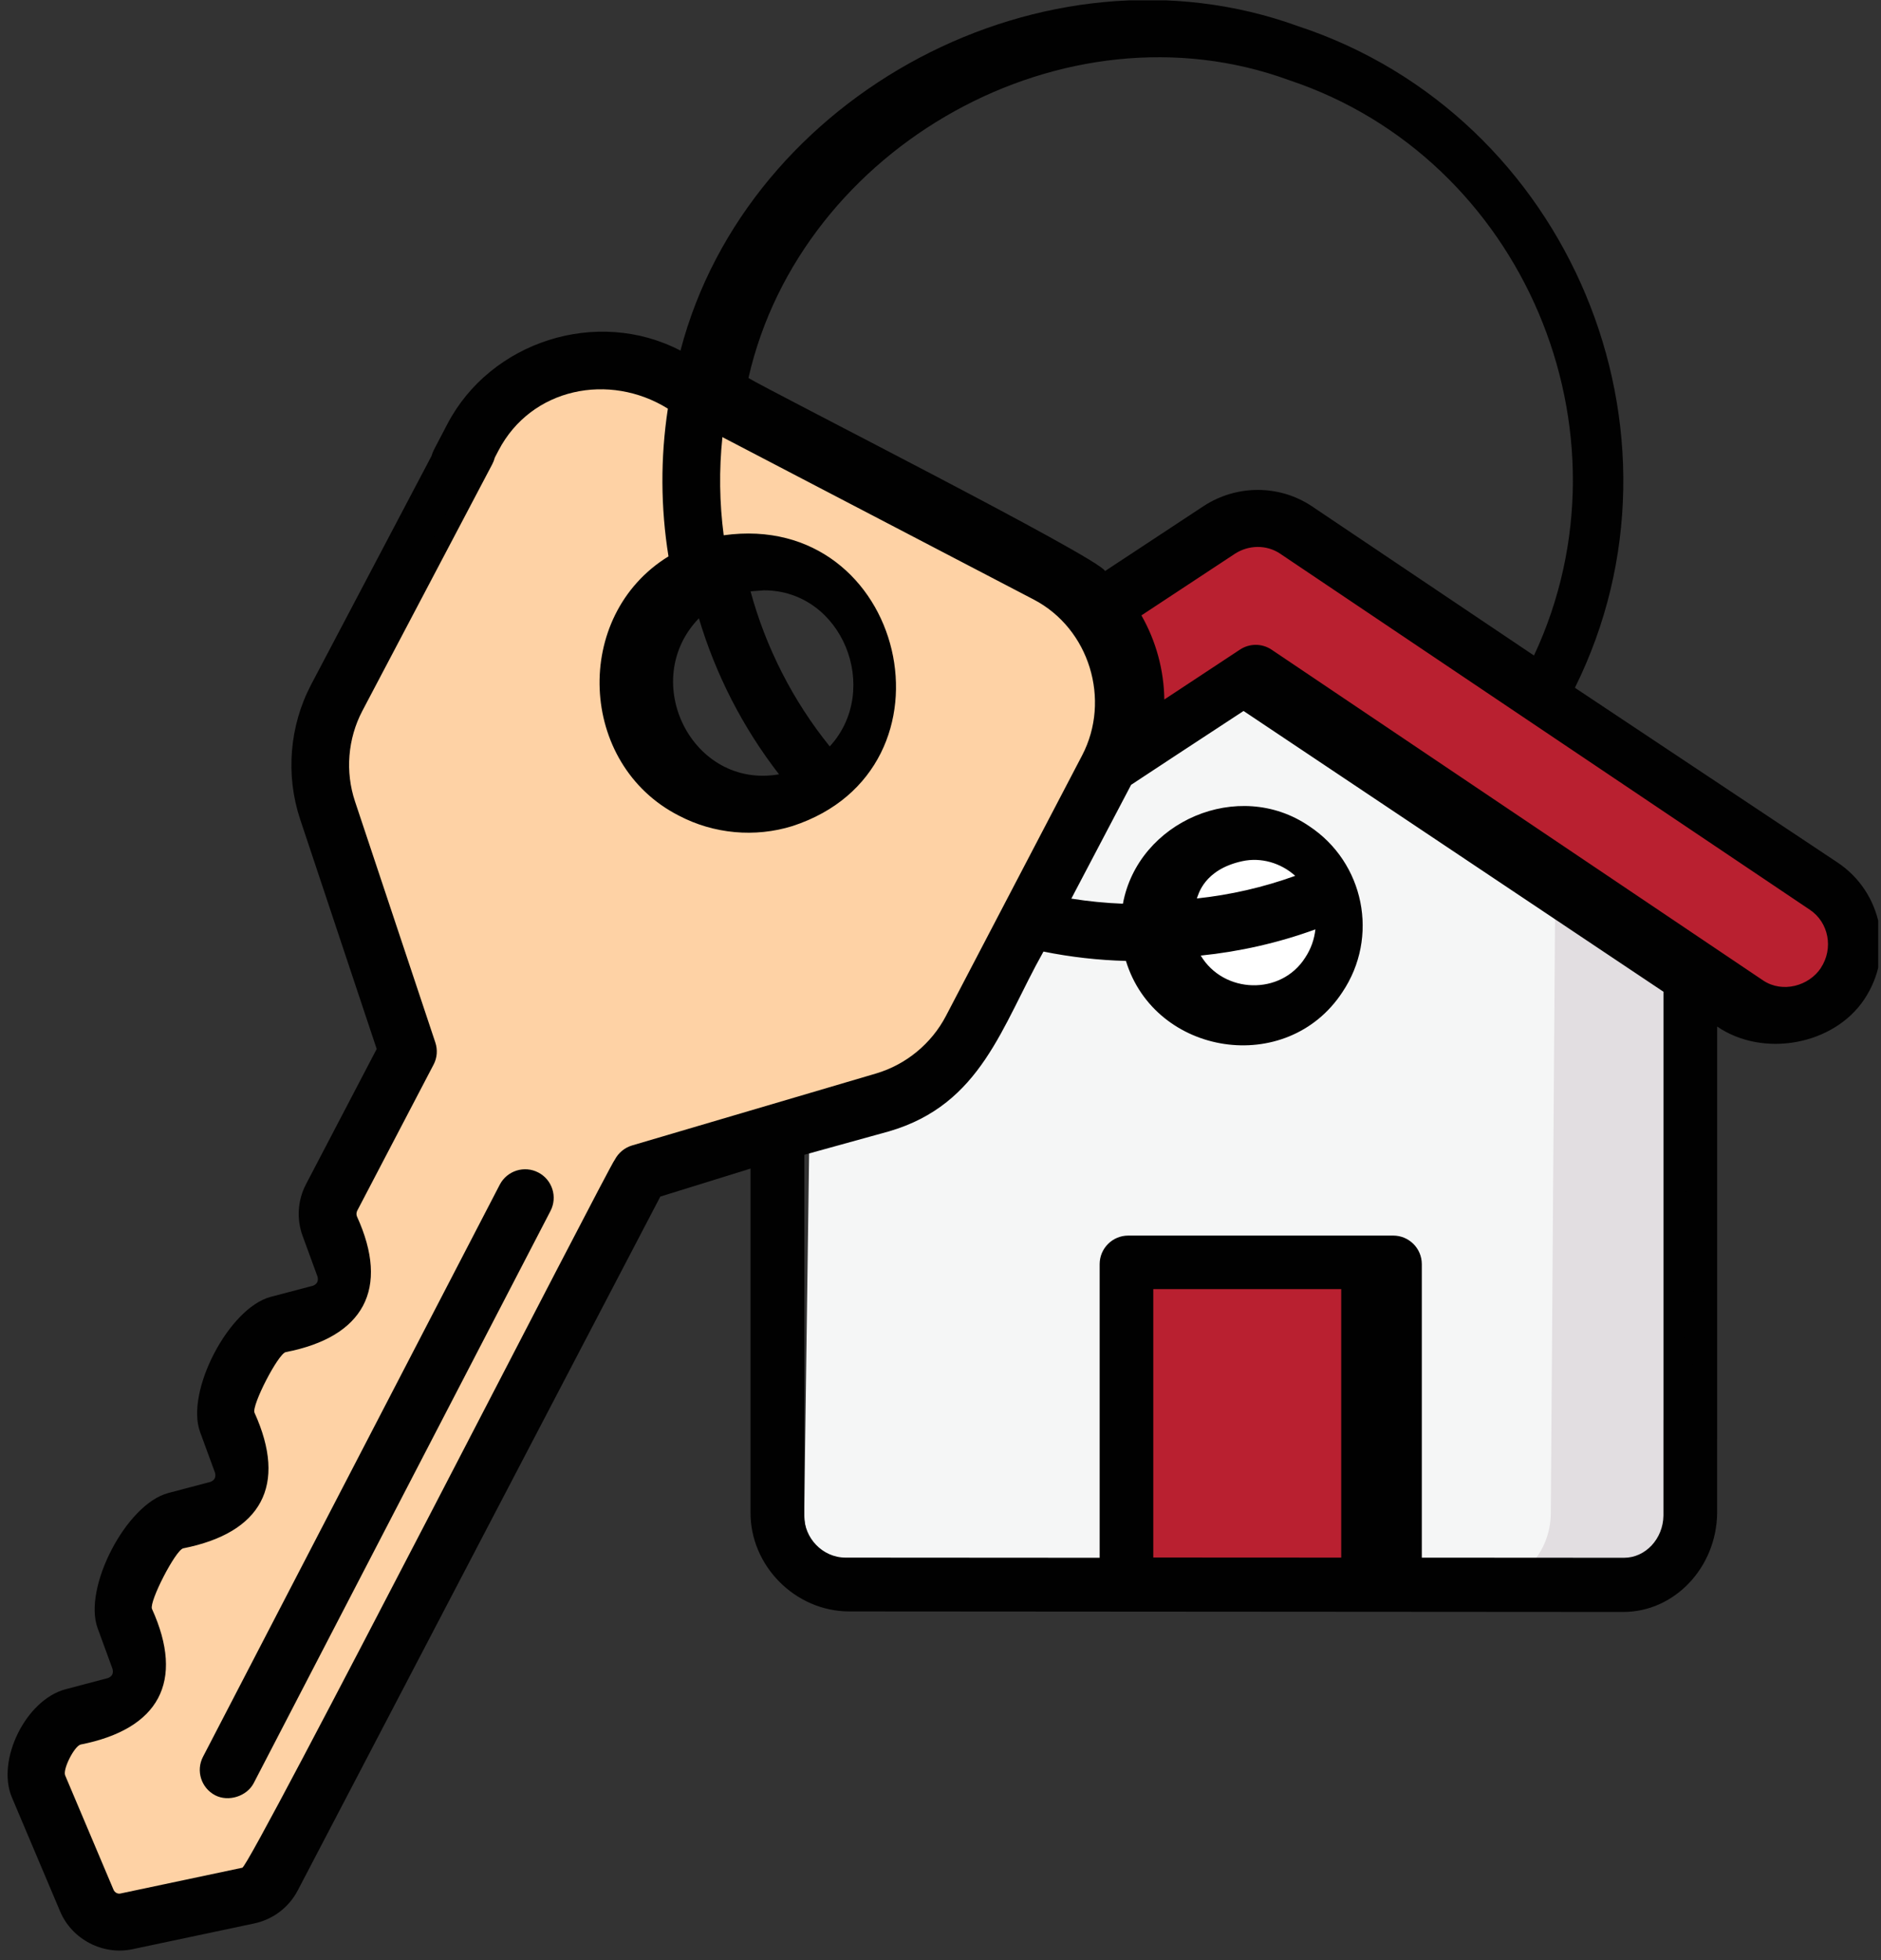
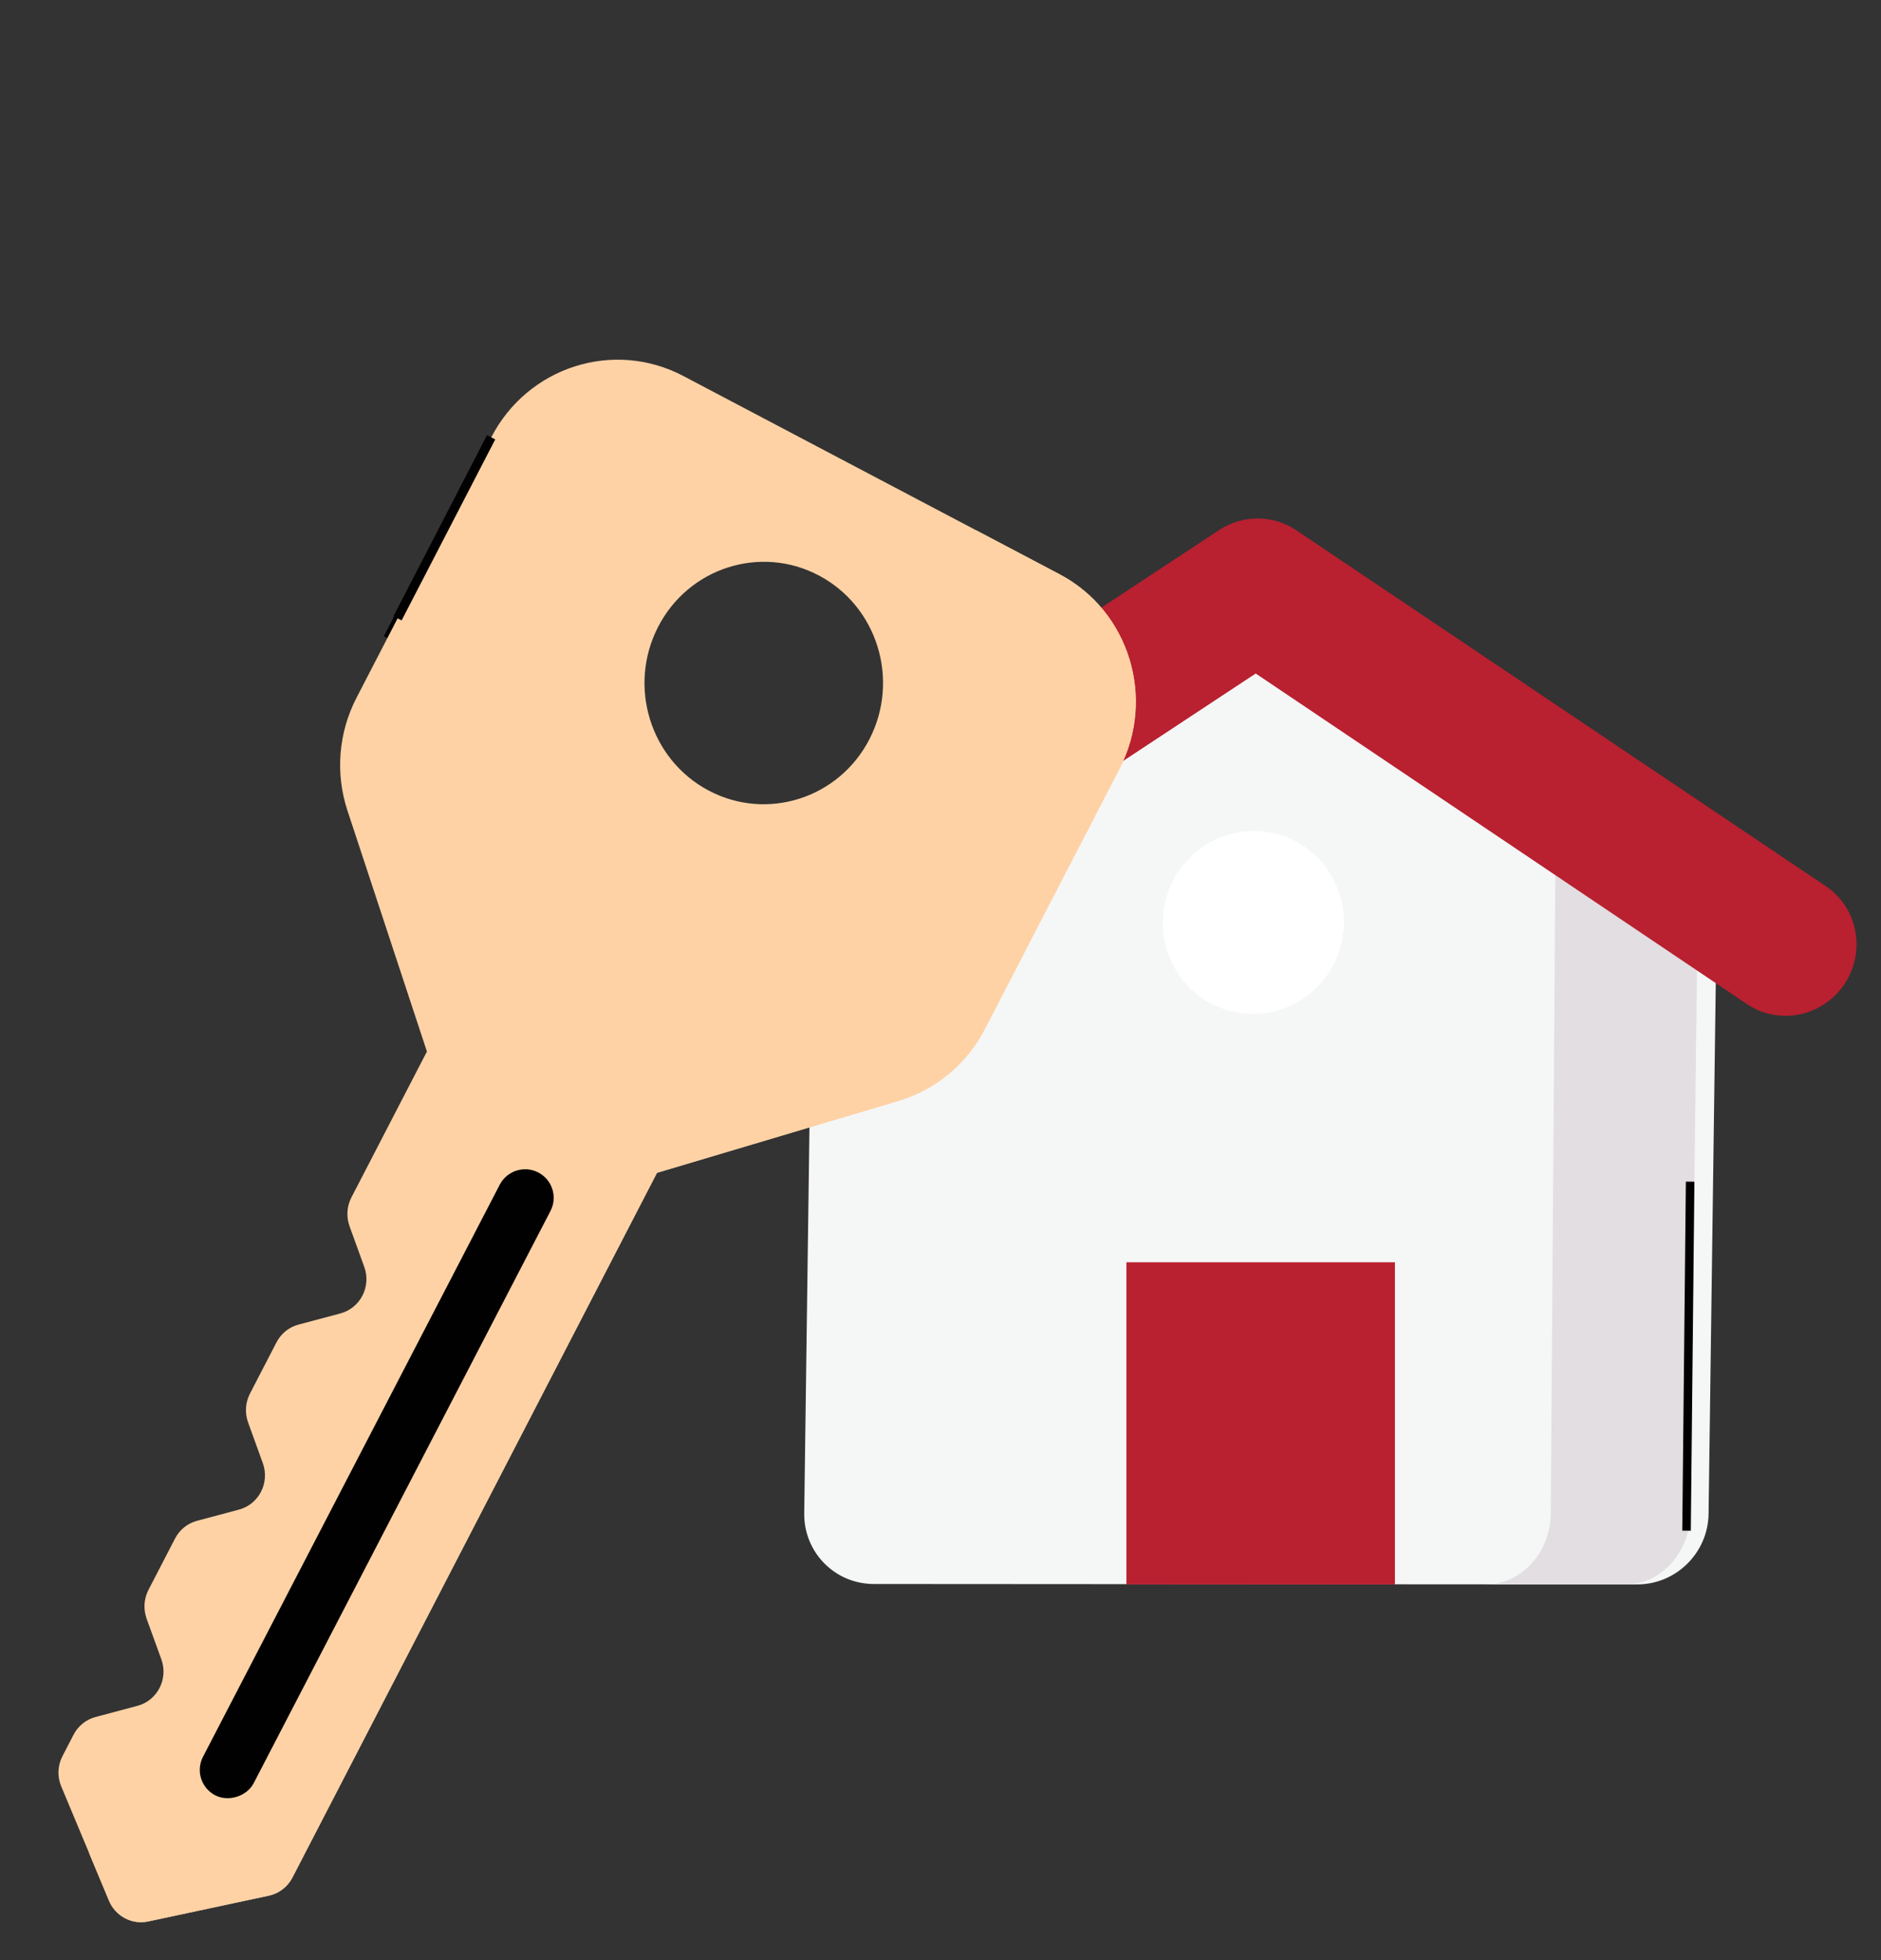
<svg xmlns="http://www.w3.org/2000/svg" id="Layer_2" data-name="Layer 2" viewBox="0 0 580.49 604.98">
  <rect x="0" y="0" width="580.49" height="604.98" fill="#333333" stroke="none" />
  <defs>
    <style>
      .cls-1 {
        clip-path: url(#clippath);
      }

      .cls-2 {
        fill: none;
      }

      .cls-2, .cls-3, .cls-4, .cls-5, .cls-6, .cls-7, .cls-8 {
        stroke-width: 0px;
      }

      .cls-3 {
        fill: #e2dee1;
      }

      .cls-4 {
        fill: #b92030;
      }

      .cls-5 {
        fill: #fed2a5;
      }

      .cls-6 {
        fill: #fff;
      }

      .cls-7 {
        fill: #f5f6f6;
      }

      .cls-8 {
        fill: #010101;
      }
    </style>
    <clipPath id="clippath">
      <rect class="cls-2" y=".11" width="579.63" height="604.87" />
    </clipPath>
  </defs>
  <g id="Layer_1-2" data-name="Layer 1">
    <g>
      <rect class="cls-8" x="100.79" y="164.57" width="69.71" height="2.83" transform="translate(-73.97 210.84) rotate(-62.82)" />
      <g class="cls-1">
        <path class="cls-7" d="m505.05,488.98l-235.39-.15c-12.02,0-21.63-9.79-21.47-21.83l2.63-193.96,140.76-90.92,138.33,91.1-2.63,193.95c-.17,12.06-10.04,21.81-22.06,21.8" />
        <path class="cls-3" d="m480.2,240.4l-1.61,226.7c-.14,11.9-8.85,21.55-19.55,21.88l42.51.02c10.95,0,19.94-9.8,20.09-21.9l2.39-194.87-43.83-31.83h0Z" />
        <path class="cls-4" d="m221.24,313.27c-7.08,0-13.97-3.5-18.04-9.93-6.38-10.1-3.36-23.61,6.74-30.17l166.36-109.64c7.24-4.7,16.49-4.69,23.61.02l163.43,109.85c9.93,6.57,12.59,20.09,5.94,30.19-6.65,10.08-20.11,12.94-30.04,6.36l-151.72-102.1-154.45,101.9c-3.68,2.39-7.78,3.53-11.84,3.53Z" />
        <path class="cls-6" d="m359.67,278.12c3.66-15.15,18.78-24.5,33.77-20.88,14.99,3.63,24.18,18.85,20.51,34.01-3.66,15.15-18.78,24.5-33.77,20.87-14.99-3.62-24.17-18.84-20.51-34" />
        <path class="cls-5" d="m327,177.22l-116.11-61.18c-21.52-11.35-48.03-2.88-59.3,18.94l-41.6,80.42c-5.54,10.72-6.55,23.25-2.78,34.71l24.54,74.4-23.31,45.04c-1.41,2.74-1.62,5.96-.57,8.87l4.55,12.57c2.19,6.06-1.23,12.71-7.37,14.34l-12.94,3.45c-2.92.77-5.39,2.78-6.79,5.49l-8.19,15.83c-1.41,2.74-1.62,5.97-.57,8.87l4.55,12.57c2.19,6.06-1.23,12.71-7.37,14.34l-12.94,3.45c-2.93.78-5.39,2.78-6.79,5.49l-8.19,15.83c-1.41,2.73-1.62,5.96-.58,8.87l4.56,12.57c2.19,6.05-1.23,12.71-7.37,14.34l-12.94,3.45c-2.93.77-5.39,2.77-6.8,5.49l-3.41,6.59c-1.51,2.9-1.65,6.34-.37,9.35l14.74,35.26c2.01,4.8,7.08,7.49,12.11,6.41l37.2-7.95c3.14-.67,5.83-2.73,7.3-5.61l112.5-217.47,74.51-22.2c11.48-3.42,21.1-11.4,26.65-22.14l41.6-80.42c11.25-21.75,2.95-48.64-18.5-59.95h.02Zm-108.34,66.73c-18.01-9.56-24.98-32.16-15.58-50.46,9.4-18.31,31.64-25.42,49.67-15.87,18.02,9.56,24.98,32.16,15.58,50.47-9.4,18.3-31.64,25.42-49.67,15.86" />
        <path class="cls-5" d="m326.99,177.22l-25.99-13.7c16.46,12.88,21.95,36.32,11.93,55.68l-41.6,80.42c-5.55,10.72-15.17,18.72-26.65,22.14l-74.51,22.2-112.5,217.47c-1.49,2.88-4.18,4.94-7.3,5.61l-22.86,4.89,6.11,14.62c2.01,4.8,7.08,7.49,12.11,6.41l37.2-7.95c3.14-.67,5.82-2.73,7.31-5.61l112.5-217.47,74.51-22.2c11.48-3.42,21.09-11.4,26.64-22.14l41.6-80.42c11.25-21.75,2.96-48.64-18.5-59.95" />
        <rect class="cls-4" x="347.62" y="389.55" width="82.86" height="99.43" />
-         <path class="cls-8" d="m566.89,266.05l-80.86-53.8c39.09-78.79-1.69-176.61-85.49-204.19-77.96-28.29-169.87,20.91-190.54,100.14-25.83-13.46-58.68-2.75-71.96,22.7l-4.08,7.81c-5.28,10.12,10.53,18.22,15.82,8.1l4.08-7.81c10.11-19.35,34.2-24.11,52.25-12.89-2.33,15.24-2.22,30.62.19,45.59-29.8,18.32-27.9,64.2,3.24,80.03,10.75,5.64,23.45,6.79,35.01,3.2,53.75-17.52,35-97.59-21.21-89.74-1.31-9.99-1.46-20.16-.4-30.29l96.07,50.12c17.21,8.98,23.88,30.98,14.94,48.1l-42.03,80.42c-4.46,8.54-12.32,15.01-21.54,17.74-25.09,7.4-50.17,14.8-75.27,22.2-2.32.68-4.25,2.27-5.37,4.4-1.3.97-112.77,218.69-114.98,218.52l-37.59,7.95c-.88.19-1.78-.31-2.15-1.19l-14.91-35.26c-.8-1.89,2.82-9.01,4.77-9.52,24.16-4.77,32.22-19.39,22.01-41.89-.85-2.32,7.25-18.03,9.63-18.66,24.15-4.77,32.22-19.39,22.01-41.89-.85-2.33,7.24-18.02,9.62-18.66,24.11-4.67,32.22-19.51,22-41.89-.22-.59-.18-1.25.12-1.81l23.54-45.04c1.11-2.1,1.29-4.57.54-6.81l-24.79-74.4c-3.06-9.16-2.24-19.33,2.24-27.9l40.1-76.14c5.28-10.13-10.53-18.23-15.82-8.1l-40.09,76.13c-6.67,12.75-7.9,27.9-3.36,41.52l23.62,70.88-21.82,41.75c-2.57,4.91-2.95,10.71-1.05,15.91l4.6,12.57c.35,1.35-.09,2.3-1.37,2.83l-13.07,3.44c-12.93,3.41-26.35,29.25-21.8,41.69l4.61,12.57c.35,1.35-.1,2.3-1.37,2.83l-13.07,3.45c-12.94,3.41-26.34,29.24-21.79,41.69l4.6,12.57c.36,1.35-.09,2.3-1.37,2.83l-13.07,3.45c-12.34,3.25-21.45,21.91-16.62,33.36l14.91,35.25c3.63,8.58,13.16,13.57,22.3,11.63l37.58-7.95c5.79-1.23,10.69-4.94,13.43-10.18l111.9-214.14,27.84-8.64v105.91c-.22,16.52,13.71,30.75,30.48,30.76l238.89.16c15.74,0,28.72-13.68,28.93-30.5v-28.48c.15-11.39-16.43-11.64-16.57-.23v29.46c-.09,7.18-5.55,13.03-12.16,13.03l-62.41-.04v-90.57c0-4.87-3.95-8.82-8.82-8.82h-81.78c-4.87,0-8.82,3.95-8.82,8.82v90.61l-78.39-.05c-7.24,0-12.84-6.21-12.75-12.9v-111.42l26.14-7.23c28.6-8.34,34.8-32.64,47.66-55.48,8.39,1.7,16.91,2.66,25.45,2.89,9.01,29.37,49.66,35.74,66.79,9.65,11.42-16.99,6.81-40-10.27-51.27-21.77-14.87-52.76-1.43-57.45,23.96-5.32-.2-10.65-.73-15.92-1.57l18.45-35.12s26.4-17.4,34.7-22.79l129.59,86.65v137.55c-.16,11.01,16.42,11.81,16.57.23v-127.04c14.13,9.69,35.96,5.78,45.41-8.41,9.41-14.12,5.59-33.14-8.46-42.35l.03.05Zm-331.15-83.87c24.29,0,36.38,30.68,20.33,48.17-11.31-13.98-19.74-30.5-24.44-47.85,1.38-.11,2.74-.22,4.12-.32m4.66,56.78c-26.78,4.67-43.42-28.78-24.73-48.15,5.15,17.25,13.46,33.59,24.73,48.15m115.5,158.87h58v82.86l-58-.03v-82.83Zm46.89-102.31c-7.47,11.78-25.17,11.2-32.24-.62,12.04-1.23,23.94-3.92,35.38-8.09-.33,3.02-1.35,6.01-3.14,8.71Zm-19.45-29.75c5.82-1.28,11.95.54,16.36,4.52-9.84,3.56-20.03,5.88-30.35,6.98.46-1.09,2.1-8.89,13.99-11.5m-42.32-89.55c-1.84-4.1-104.35-55.98-110.05-59.57C247.24,45.08,328.64-.68,397.91,24.77c72.1,24.05,107.86,108.31,75.49,177.53l-68.61-46.11c-10.04-6.65-23.1-6.67-33.33-.02l-30.43,20.06Zm220.91,122.49c-3.67,5.56-11.82,7.84-17.77,3.9l-151.72-102.1c-2.95-1.99-6.8-2.01-9.77-.05l-23.36,15.41c-.12-9.12-2.58-18.08-7.07-25.96l28.86-19.02c4.29-2.78,9.78-2.8,13.9-.06l163.47,109.89c5.88,3.89,7.42,11.96,3.45,17.98h0Z" />
        <path class="cls-8" d="m66.41,554.04c4.08,2.11,9.76.34,11.89-3.76l91.58-176.56c2.25-4.33.56-9.64-3.76-11.88-4.32-2.25-9.64-.56-11.89,3.76l-91.58,176.55c-2.25,4.32-.56,9.64,3.76,11.89" />
        <rect class="cls-8" x="467.2" y="417.23" width="107.72" height="2.64" transform="translate(97.14 935.25) rotate(-89.41)" />
        <rect class="cls-8" x="105.69" y="161.49" width="62.88" height="2.83" transform="translate(-70.57 209.85) rotate(-62.65)" />
      </g>
    </g>
  </g>
</svg>